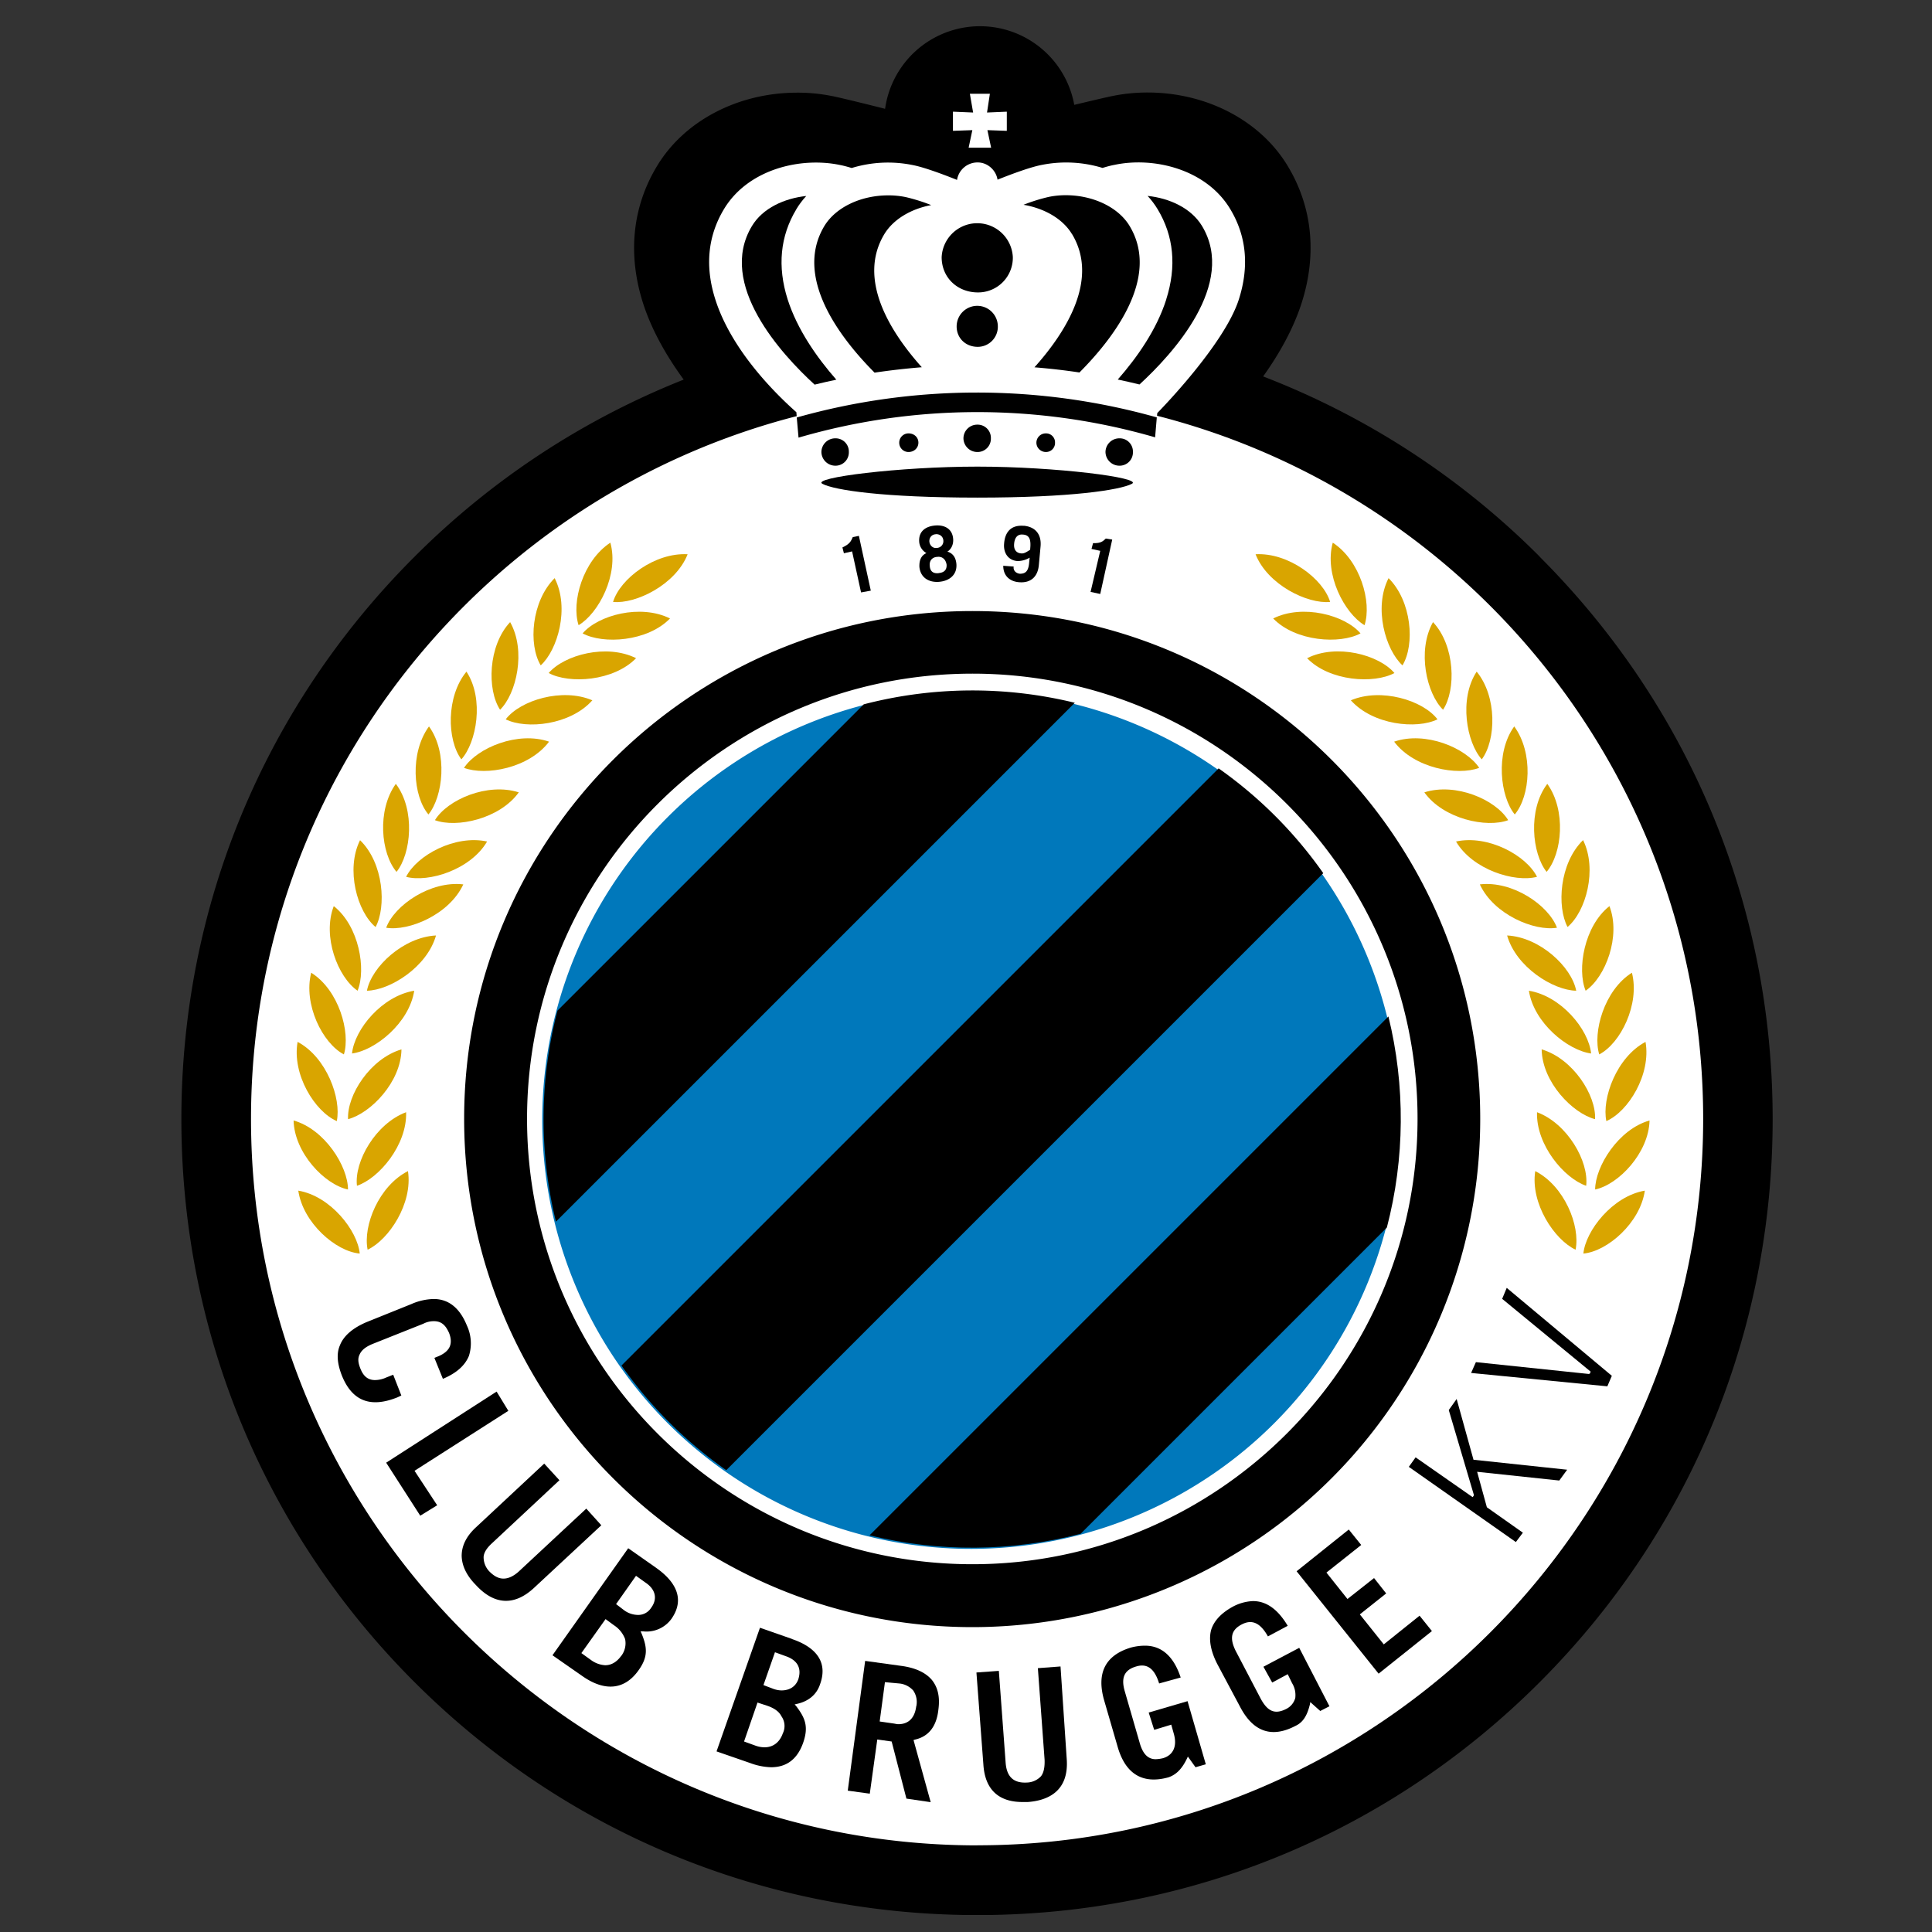
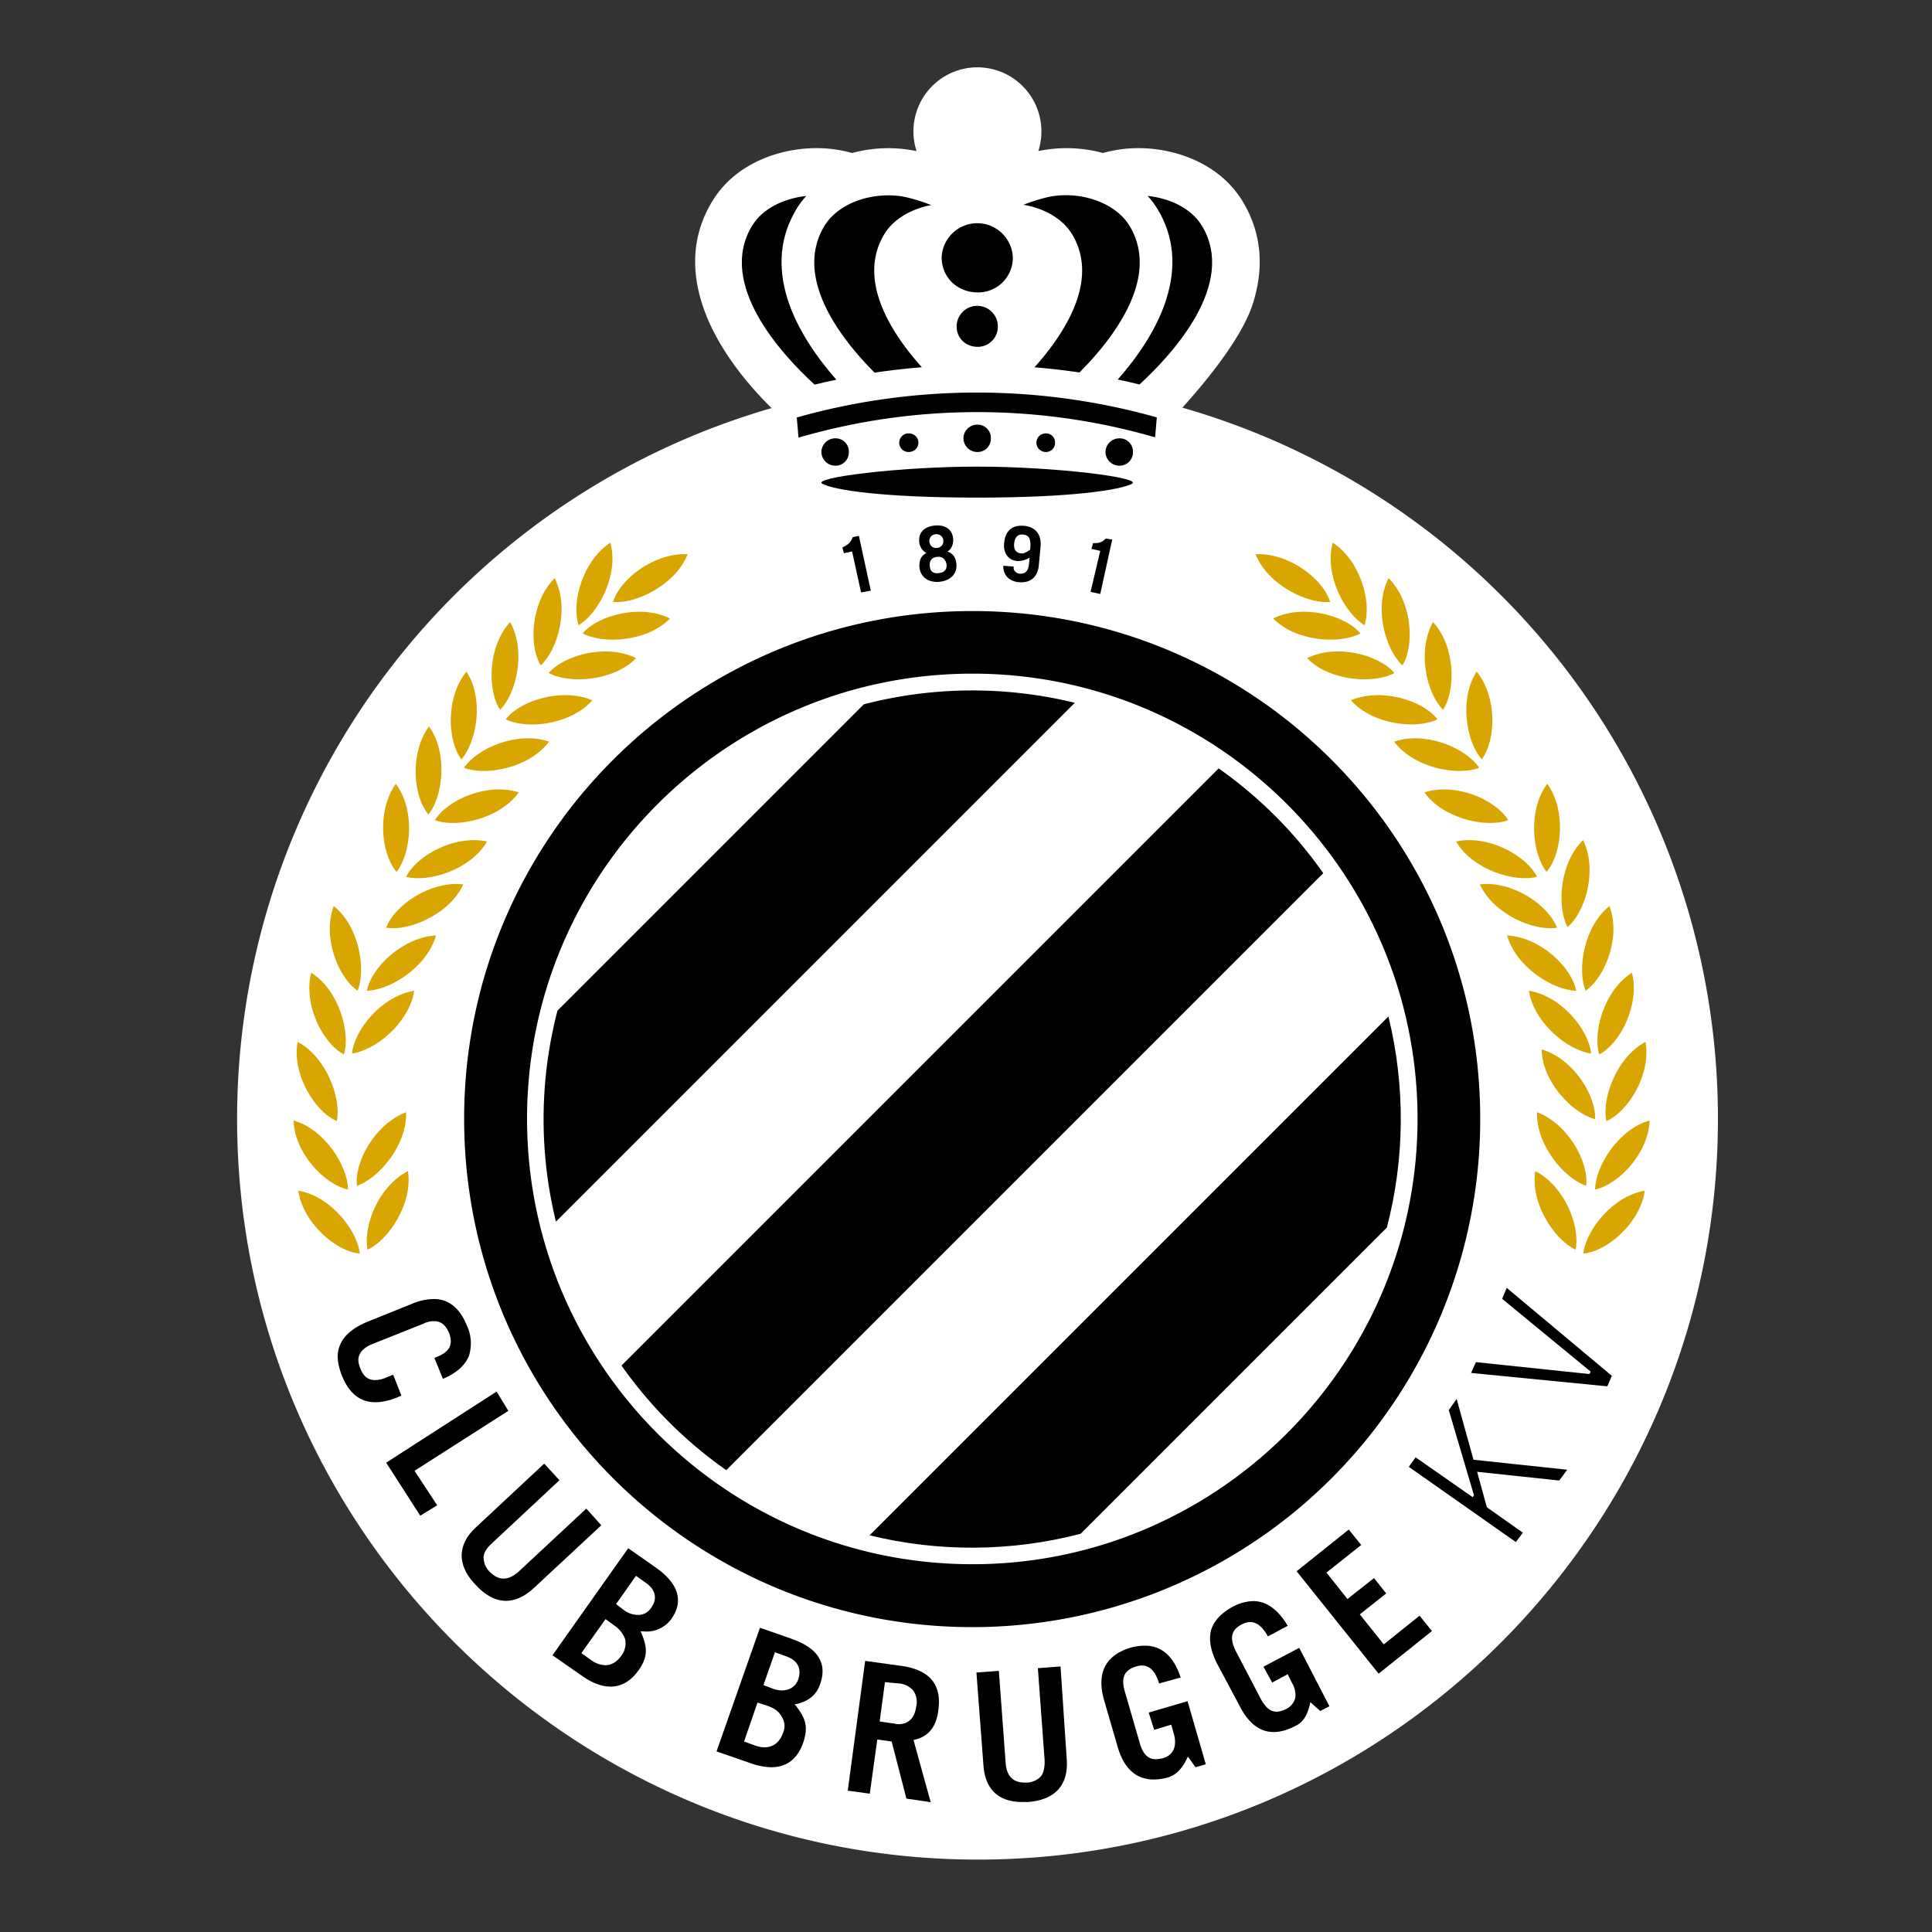
<svg xmlns="http://www.w3.org/2000/svg" data-name="Grafik" width="25" height="25" viewBox="0 0 25 25">
  <rect x="0" y="0" width="25" height="25" fill="#333333" stroke="none" />
  <defs>
    <clipPath>
      <path d="M18.279-51.648v3.654c.153.065.365.17.515.242l-.009-.051c0-.569.167-.492.549-.656.096-.041.125-.22.279-.233.262-.004.523.044.767.14a.34.34 0 01.163.222c.038.102.229.177.274.298a.522.522 0 01-.251.65c-.159.02-.32.024-.479.011v.278a.973.973 0 000 .108l.117.036c1.462.381 2.896.862 4.292 1.438a.034.034 0 010 .034.039.039 0 01-.028.02c-.087.009-2.326-.506-2.75-.584-.479-.088-.863-.166-1.463-.256v.034c0 .192-.042.192-.204.25l.005.036c.336.045.667.123.988.233.154.103.517-.025.767.32a.803.803 0 010 .555c-.107.146-.218.082-.364.104-.089.012-.133.096-.207.139a.557.557 0 01-.253.025c-.192 0-.253-.168-.384-.261-.065-.045-.143-.015-.215-.034-.108-.029-.179-.152-.274-.202a.334.334 0 00-.241.013c-.534.137-1.1.058-1.577-.22l.012 2.213c-.013.266-.09.524-.224.754a6.544 6.544 0 01-5.562 2.981h-.037a6.52 6.52 0 01-5.562-2.948 1.744 1.744 0 01-.224-.787l.012-2.213a2.095 2.095 0 01-1.577.22.324.324 0 00-.241-.013c-.096.05-.165.174-.273.202-.072.018-.15-.011-.215.034-.135.096-.197.265-.384.261a.586.586 0 01-.253-.025c-.073-.038-.118-.128-.207-.139-.147-.021-.258.042-.364-.104a.803.803 0 010-.555c.253-.345.616-.218.767-.32.321-.11.652-.188.988-.233v-.036c-.163-.056-.205-.055-.204-.25v-.034c-.605.09-.982.168-1.463.257-.423.078-2.663.593-2.75.584 0 0-.049-.011-.025-.055a33.127 33.127 0 014.293-1.438c.038-.01.117-.036.117-.036a.99.99 0 000-.109c-.006-.079 0-.199 0-.277-.16.012-.32.008-.479-.012a.522.522 0 01-.25-.651c.044-.121.234-.197.273-.297a.342.342 0 01.163-.222c.244-.096.505-.143.767-.139.153.013.183.192.278.232.384.164.552.087.549.656l-.008.052c.15-.073.362-.177.514-.243v-3.654h11.555z" fill="none" />
    </clipPath>
    <clipPath>
      <path d="M15.229-42.605l.2.348-.133.09-.447-1.528-.108-.192-.499.339.315.543.179-.123-.2-.347.132-.096.446 1.529.107.192.499-.339-.314-.543-.177.127zm1.746-1.482l-.633-.433-.156.268.178.121.043-.075.511.351-.088.152-1.202-.823.088-.153.242.166.113-.192-.184-.127a.276.276 0 00-.297-.017.335.335 0 00-.016.558l1.086.745c.087.063.204.07.297.016a.332.332 0 00.017-.557zm-3.032 1.604l-.176-.628.158-.053.176.628-.158.053zm.182-.762a.203.203 0 00-.192-.154c-.02 0-.04.004-.058.011l-.372.124.535 1.904v.012l.202-.067-.238-.848.169-.057a.202.202 0 00.118-.106.233.233 0 00.014-.166l-.178-.653zm1.028-.999l-.15.162 1.291 1.414.008.009.15-.162-1.29-1.414-.009-.009zm-2.973 1.197l-.169 1.557a.216.216 0 00.175.242l.384.05.024-.228-.374-.048.073-.653.279.036.024-.228-.282-.036.072-.652.375.048.024-.228-.384-.05a.195.195 0 00-.148.045.23.23 0 00-.075.146h.002zm-.607-.437l-.602 1.894.555.208.192-.605-.2-.075-.123.384-.156-.059.532-1.676-.198-.071zm1.448.277l.16 1.997.21-.02-.159-1.997-.211.02z" fill="none" />
    </clipPath>
    <clipPath>
      <path d="M7.526-42.624l.006.01a5.736 5.736 0 004.973 2.646 5.732 5.732 0 004.973-2.643l.006-.01v-.01c.197-.352.281-.755.242-1.156v-1.714h-.303v1.711c.04.346-.03.695-.2.998a5.443 5.443 0 01-4.717 2.504 5.442 5.442 0 01-4.722-2.5 1.646 1.646 0 01-.2-.998v-1.715h-.303v1.715c-.04.401.043.804.239 1.156l.008.006z" fill="none" />
    </clipPath>
    <clipPath>
      <path fill="none" d="M7.45-47.438v-3.4h10.725v3.403l.17.09v-3.688H7.28v3.686l.17-.091z" />
    </clipPath>
    <clipPath>
      <path fill="none" d="M7.28-50.418v2.456l.303-.123v-2.071h9.844v2.075l.303.121v-2.458H7.28z" />
    </clipPath>
    <clipPath>
      <path d="M18.174-45.501v1.64c.041.398-.048.799-.253 1.142l-.007.012-.007.011a5.977 5.977 0 01-5.095 2.558 5.98 5.98 0 01-5.096-2.559l-.007-.011-.007-.011a1.85 1.85 0 01-.253-1.142V-45.5h-.171v1.639c-.041.428.057.858.277 1.227l.01.016.01.015a6.145 6.145 0 005.237 2.634 6.147 6.147 0 005.236-2.634l.011-.015.01-.016a2.02 2.02 0 00.276-1.227V-45.5h-.171z" fill="none" />
    </clipPath>
    <clipPath>
      <path d="M12.431-49.804c.343-.001.683.07.996.208-.031.143-.084.28-.156.407a5.56 5.56 0 00-1.175-.014l-.514-.447c.272-.101.559-.153.849-.153z" fill="none" />
    </clipPath>
    <clipPath>
      <path d="M15.251-45.344c-.224-.039-.432-.114-.654-.157a2.636 2.636 0 00-.159.065 3.19 3.19 0 01-.892.479 4.309 4.309 0 01-2.678.051 3.523 3.523 0 01-.515-.206 3.348 3.348 0 002.163.832h.096a.058.058 0 00.026.005 4.06 4.06 0 001.562-.306 2.467 2.467 0 001.042-.755l.028-.009h-.019z" fill="none" />
    </clipPath>
    <clipPath>
      <path d="M12.813-46.698c.147.211.325.434.447.582.143-.171.256-.366.335-.575.123-.16.275-.295.448-.399a7.849 7.849 0 00-.681-.255 5.13 5.13 0 00-.549.647z" fill="none" />
    </clipPath>
    <clipPath>
      <path d="M10.971-49.189a2.218 2.218 0 00-.615.555l.107.059.072-.061a5.16 5.16 0 01.435-.553z" fill="none" />
    </clipPath>
    <clipPath>
      <path d="M12.197-47.097a7.9 7.9 0 00-.492-.863s-.53.305-.725.436c0 0-.007.09-.012.233.119.26.176.538.326.938.038.033.07.071.096.114.105.038.225.081.361.123-.004 0 .331-.689.447-.981z" fill="none" />
    </clipPath>
    <clipPath>
      <path d="M12.038-45.464l1.164-.037.225.756c-.3.202-.626.361-.969.474a2.254 2.254 0 01-.876-.431l.456-.76z" fill="none" />
    </clipPath>
    <clipPath>
      <path d="M10.561-46.116c-.076.027-.149.053-.192.065h-.015a1.6 1.6 0 00.257.317c.091.087.191.163.298.228a.374.374 0 00.059-.046s-.257-.324-.408-.565z" fill="none" />
    </clipPath>
    <clipPath>
      <path d="M10.283-46.084c-.039.006-.096.018-.127 0s.011-.073.026-.106a.195.195 0 01.15-.058.04.04 0 01.015.036.152.152 0 01-.064.127zm-1.312.537a.037.037 0 01-.032-.024c.029-.105.088-.251.006-.357l-.119-.25c.011-.035.05-.04.08-.051.025 0 .047.019.052.043l.139.318a.34.34 0 01-.126.32zm-2.699-.081l-.502.126a.048.048 0 01-.036-.016.085.085 0 01.046-.057c.128-.035.255-.045.384-.07.056-.011.112-.017.169-.019l-.059.036zm3.644-1.941c-.492.07-1.512.211-1.512.211l.069-.032 1.474-.233a.063.063 0 01.044.01c.01.035-.054.041-.075.044zm-1.706-.264a.362.362 0 01.096-.078c.041.01.084.01.125 0 .202-.066.411-.109.622-.128.006.028-.04.032-.059.037-.256.069-.524.128-.783.177v-.01zm3.121 1.8a1.816 1.816 0 01-.278-.303c-.034-.037-.082-.064-.113-.096s-.153-.298-.175-.346l-.029-.014c-.24.012-.479.015-.72.021a2.273 2.273 0 01-.34.011c-.016 0-.019-.013-.016-.027.227-.075.642.044.8-.161.021-.027.017-.075.057-.085a.19.19 0 00.131.028l.02-.028a1.005 1.005 0 00-.173-.419 3.364 3.364 0 00-.745-.694c-.096-.047-.215-.212-.252-.153 0 .02-.009.039-.024.053-.096.018-.091-.155-.217-.228a.64.64 0 00-.438-.083c-.183.049-.359.12-.526.211l-1.075.525c-.169.082-.339.173-.513.246-.041.017-.096.024-.119.071-.013.075.02.15.082.192.111.072.281-.017.384-.059l.017.011c-.078.096-.166.096-.278.121-.088.018-.177.064-.266.088-.121.034-.239.07-.358.107-.05.015-.132.027-.119.096-.017.039-.062.034-.096.04-.39.069-.782.165-1.17.246-.243.05-.484.107-.724.168-.802.202-1.604.397-2.397.635a4.482 4.482 0 00-.525.174c.05.011 1.3-.321 1.485-.364 1.166-.276 2.349-.479 3.531-.68a78.496 78.496 0 013.385-.479c.192-.024.394-.053.59-.071.127-.011.148.031.235.111 0 .054-.234.039-.288.045a.018.018 0 010-.025.326.326 0 00.104-.067l-.013-.028c-.41.034-.825.108-1.231.17-.624.096-1.247.183-1.872.288-.417.072-.829.175-1.247.253v.014c.753-.078 1.496-.253 2.246-.356v.02c-.181.055-.37.082-.554.126-.85.197-1.707.362-2.558.559l.452-.058c.058.034-.014.096.015.163.051.121.149.007.16.068a.179.179 0 01-.055.115c-.342.039-.678.134-1.02.175v.028h.214l.023.018c0 .052-.077.034-.111.04-.121.022-.241.05-.361.072-.268.049-.231.247-.418.293a.097.097 0 00-.046.031c0 .073.096-.035.128.034-.019.075-.062.146-.031.224.009.03.032.055.061.067.161.044.224-.236.325-.288.082-.045.183.056.288 0l.18-.096c.058-.03.145-.181.238-.163.072.014.096.121.217.13.194.02.389.018.582-.005.383-.046.75-.184 1.068-.402-.03-.084-.292-.009-.356 0 .059-.121-.021-.176.044-.205l.269-.025c.079-.007.159-.029.241-.037.082-.009.167 0 .246-.015.049-.007.129-.021.154-.067-.007-.038-.035-.087-.008-.124s.126-.054.178-.072c.069-.024.127-.076.199-.096.082.024.01.147.105.173s.303-.087.361-.017c0 .037-.026.096.011.123.058.045.129.054.192.112.075.076.179.218.147.329-.033.111-.314.245-.417.181-.069-.043-.063-.139-.16-.11-.114.034-.231.041-.345.073-.106.02-.21.048-.312.084-.013.007-.035.028-.021.043.183.023.369.019.551-.012.034-.008.07 0 .096.024.052.059-.066.075-.031.129a.26.26 0 00.252.08c.151-.039.298-.091.44-.154.044-.019.096-.049.137-.063.109-.035.229.022.304-.096a.756.756 0 00.16-.362c0-.106-.069-.174-.108-.266a1.55 1.55 0 01-.082-.228.693.693 0 01.09-.183l.479-.058a.06.06 0 01.038.028c.02.096-.126.203-.177.269-.02.024-.059.088-.05.121.018.053.096-.028.105.033.008.042-.096.109-.082.192s.013.161.082.192c.115.053.125-.038.178-.04.02 0 .053.012.077.012a.807.807 0 00.207-.04c.212-.088.43-.158.654-.208.128.017.199.232.594.244l.02-.031c-.133-.126-.232-.042-.371-.315a.897.897 0 00-.159-.213.025.025 0 010-.017c.003-.006.008-.009.014-.011.238.081.273.444.629.416l.018-.02c-.024-.045-.094-.058-.129-.081h.007zm-3.283.32c.046.005.051-.05.096-.06.078.056.073.151.15.203.049 0 .098-.01.144-.028a.093.093 0 00.062-.078c-.015-.059-.052-.112-.064-.175-.034-.096-.154-.033-.23-.033a.47.47 0 01-.226-.028.089.089 0 00-.047.031.108.108 0 000 .096.153.153 0 00.109.072h.007zm8.756-2.11c-.26-.049-.528-.109-.783-.178-.019-.006-.065-.009-.059-.037.214.018.425.061.629.128a.24.24 0 00.125 0c.036.02.068.047.096.078l-.007.011zm-1.696.254c-.02 0-.084-.009-.074-.044a.072.072 0 01.043-.01l1.474.233.069.031s-1.019-.14-1.512-.21zm.951 1.384a.054.054 0 01.052-.042c.031.01.07.014.081.05l-.119.248c-.082.105-.023.251 0 .357a.033.033 0 01-.031.024.346.346 0 01-.127-.319l.144-.317zm2.803.538c.126.025.252.035.384.071.023.011.04.031.046.056a.042.042 0 01-.036.016l-.517-.125-.057-.036c.058.002.116.008.174.018h.007zm-4.001-.442c-.032.024-.087.011-.127 0a.154.154 0 01-.064-.131.041.041 0 01.016-.036.182.182 0 01.149.057c.008.039.037.075.019.111h.007zm8.499.223c-.792-.238-1.594-.433-2.397-.635-.241-.06-.479-.118-.724-.168-.389-.081-.781-.177-1.171-.246-.035-.006-.081 0-.096-.04.013-.071-.069-.082-.119-.096-.119-.037-.237-.074-.358-.107-.088-.024-.177-.07-.266-.088-.112-.022-.2-.024-.279-.121l.018-.01c.106.04.276.129.384.058a.183.183 0 00.082-.192c-.018-.047-.078-.053-.118-.071-.174-.072-.344-.164-.514-.246-.361-.174-.721-.348-1.079-.524a2.371 2.371 0 00-.526-.211.645.645 0 00-.438.082c-.127.075-.123.247-.217.229a.072.072 0 01-.023-.053c-.038-.058-.157.105-.253.152a3.37 3.37 0 00-.745.695 1.063 1.063 0 00-.175.419l.021.028a.189.189 0 00.131-.028c.039.01.035.058.057.085.156.205.575.086.8.16 0 .014 0 .026-.016.028a2.27 2.27 0 01-.34-.011c-.241-.006-.479-.009-.721-.022l-.028.015a4.809 4.809 0 01-.175.346c-.021.022-.08.061-.114.096-.08.112-.174.214-.278.304-.035.024-.105.036-.121.075l.018.02c.355.028.391-.335.629-.416a.016.016 0 01.013.011.022.022 0 010 .016.88.88 0 00-.16.214c-.138.273-.238.192-.371.316l.021.03c.393-.011.465-.226.593-.244.224.049.443.119.655.208a.767.767 0 00.206.04c.025 0 .057-.013.078-.012.052 0 .062.096.177.04.069-.032.075-.128.082-.192.008-.063-.09-.145-.082-.192.011-.06.088.02.105-.033.011-.033-.03-.096-.05-.122-.052-.064-.199-.175-.177-.268a.06.06 0 01.038-.028l.479.058c.039.056.07.118.09.183a1.674 1.674 0 01-.082.228c-.039.096-.109.159-.108.266a.767.767 0 00.16.361c.075.121.192.063.304.096.045.014.096.044.137.063.142.063.289.115.44.154a.257.257 0 00.253-.081c.035-.053-.082-.069-.031-.128a.097.097 0 01.096-.024c.182.031.368.035.551.012.015-.015-.007-.036-.02-.043a2.053 2.053 0 00-.309-.077c-.114-.032-.232-.039-.345-.073-.096-.029-.091.067-.16.11-.105.064-.384-.064-.418-.181-.035-.117.073-.253.148-.329.058-.059.13-.067.192-.112.036-.029.011-.085.011-.123.057-.07.273.041.361.017.087-.024.025-.149.105-.173.072.019.128.07.199.096.053.018.144.028.178.072.035.044 0 .085-.008.124.025.046.105.06.154.067.08.012.166.007.246.015.081.009.162.031.241.037l.269.025c.064.03-.015.083.044.205-.064-.009-.326-.085-.356 0 .318.218.685.356 1.068.402.193.022.388.024.582.005.119-.01.144-.116.217-.13.096-.018.174.126.238.163s.12.067.18.096c.105.058.206-.043.288 0 .096.056.164.336.324.288a.105.105 0 00.062-.068c.032-.078-.012-.149-.031-.223.03-.069.132.038.128-.035a.114.114 0 00-.047-.031c-.186-.046-.15-.244-.417-.293-.12-.022-.241-.051-.362-.072-.034-.007-.111.011-.11-.04l.023-.018.214-.005-.005-.028c-.342-.041-.678-.136-1.02-.175a.195.195 0 01-.055-.115c.01-.061.109.052.16-.068.03-.07-.042-.129.015-.163.151.018.301.036.451.058-.85-.198-1.707-.362-2.557-.559-.184-.043-.373-.071-.554-.126v-.02c.75.102 1.492.278 2.245.356v-.017c-.416-.078-.829-.18-1.247-.254a61.617 61.617 0 00-1.871-.288c-.408-.061-.82-.135-1.232-.17l-.012.028a.296.296 0 00.103.067.02.02 0 010 .025c-.053-.006-.288.009-.288-.045.087-.081.108-.121.235-.111.197.018.394.046.59.071 1.129.141 2.264.288 3.385.479 1.182.199 2.365.404 3.531.68.185.043 1.438.375 1.485.364-.034-.028-.446-.145-.524-.169h.007zm-1.906.509a.152.152 0 00-.11.105.615.615 0 00.041.151c.035.046.116.031.165.051.011 0 .02-.012.025-.02-.027-.103.012-.251-.12-.288zm-.347-.09c.043.105.201.082.192.035s-.19-.061-.199-.035h.007zm-17.189 0c-.009-.026-.178 0-.192.035s.141.07.185-.035h.007zm.863-2.125c.16-.028.328-.055.479-.096.059-.078.175-.054.258-.081.07.026-.179.218-.209.257a.746.746 0 00-.096.211.29.29 0 00.149.288c.084.035.178.03.258-.012.074-.027.298-.085.32-.163-.021-.057-.4.01-.479-.04-.035-.024.018-.079.029-.105.05-.122.458-.406.487-.517.06-.236-.352-.288-.505-.315-.032-.007-.223-.043-.192-.096 0-.006.074-.07.096-.096l-.018-.02a4.297 4.297 0 00-.56.121.069.069 0 00-.035.04c.043.067-.023.13-.008.199.011.047.192.035.105.123l-.139.018c-.062-.027.018-.088-.055-.104-.058.021-.149.038-.177.096a.213.213 0 00.008.192.279.279 0 00.281.102h.004zm14.736.257c.011.027.064.082.029.106-.075.05-.454-.017-.479.04.021.077.246.136.319.163.08.042.174.046.258.012a.289.289 0 00.15-.288.757.757 0 00-.096-.213c-.03-.038-.278-.23-.208-.256.083.026.199 0 .257.081.16.04.322.072.485.096a.286.286 0 00.281-.096.216.216 0 00.008-.192c-.03-.059-.121-.077-.178-.096-.072.014.009.077-.054.103l-.139-.017c-.088-.088.096-.077.105-.124.015-.068-.052-.131-.008-.198a.065.065 0 00-.036-.04 4.453 4.453 0 00-.559-.121l-.018.02c.017.024.09.086.096.096.029.051-.164.086-.192.096-.154.032-.566.08-.505.316.03.111.438.395.488.517l-.003-.006zm-2.476 1.403a.484.484 0 01-.226.028c-.075 0-.192-.065-.229.033-.013.062-.05.115-.064.176a.097.097 0 00.061.078.42.42 0 00.145.028c.077-.053.072-.148.149-.203.041.011.046.065.096.06a.15.15 0 00.116-.076.108.108 0 000-.096.08.08 0 00-.047-.027zm-13.478.556c-.131.035-.096.183-.121.288 0 .007.015.022.025.019.049-.019.128-.005.165-.05a.718.718 0 00.041-.151.15.15 0 00-.11-.106z" fill="none" />
    </clipPath>
    <clipPath>
      <path d="M14.646-47.96l.08-.114c-.012-.019.012-.01 0-.007l.011-.013a5.007 5.007 0 00-.17-.479c.038.2.063.407.08.614z" fill="none" />
    </clipPath>
    <clipPath>
      <path d="M9.52-44.548l-.524.272-.108-.115h.007l.524-.272.107.115H9.52zm.183-.096l-.233-.247-1.576.829.127.134.697-.362.096.104-.575.298a.292.292 0 00-.096.089l.131.14.009-.013a.224.224 0 01.084-.086l.519-.27c.076-.038.107-.077.103-.121.019.007.04.01.06.01.037 0 .073-.01.105-.028l.492-.257a.156.156 0 00.085-.101.123.123 0 00-.035-.115l.006-.003z" fill="none" />
    </clipPath>
    <clipPath>
      <path d="M10.491-43.032l-.096-.079.31-.332.096.079-.31.332zm-.103.12l-.314.336-.107-.085.317-.34.107.086-.004.004zm.582-.462a.137.137 0 00-.054-.096l-.231-.184-.945 1.011.231.183a.166.166 0 00.222-.014l.288-.304c.045-.048.059-.087.044-.127h.019a.126.126 0 00.096-.047l.294-.316a.132.132 0 00.036-.105z" fill="none" />
    </clipPath>
    <clipPath id="a">
      <path fill="none" d="M2.347.331h20.591V24.78H2.347z" />
    </clipPath>
    <clipPath id="b">
      <path fill="none" d="M2.347.331h20.591V24.78H2.347z" />
    </clipPath>
    <clipPath id="c">
      <path fill="none" d="M2.347.331h20.591V24.78H2.347z" />
    </clipPath>
    <clipPath id="d">
      <path fill="none" d="M2.347.331h20.591V24.78H2.347z" />
    </clipPath>
    <clipPath id="e">
      <path fill="none" d="M2.347.331h20.591V24.78H2.347z" />
    </clipPath>
    <clipPath id="f">
      <path fill="none" d="M2.347.331h20.591V24.78H2.347z" />
    </clipPath>
    <clipPath id="g">
      <path fill="none" d="M2.347.331h20.591V24.78H2.347z" />
    </clipPath>
    <clipPath id="h">
      <path fill="none" d="M2.347.331h20.591V24.78H2.347z" />
    </clipPath>
    <clipPath id="i">
      <path fill="none" d="M2.347.331h20.591V24.78H2.347z" />
    </clipPath>
    <clipPath id="j">
      <path fill="none" d="M2.347.331h20.591V24.78H2.347z" />
    </clipPath>
    <clipPath id="k">
      <path fill="none" d="M2.347.331h20.591V24.78H2.347z" />
    </clipPath>
    <clipPath id="l">
      <path fill="none" d="M2.347.331h20.591V24.78H2.347z" />
    </clipPath>
    <clipPath id="m">
      <path fill="none" d="M2.347.331h20.591V24.78H2.347z" />
    </clipPath>
    <clipPath id="n">
      <path fill="none" d="M2.347.331h20.591V24.78H2.347z" />
    </clipPath>
    <clipPath id="o">
      <path fill="none" d="M2.347.331h20.591V24.78H2.347z" />
    </clipPath>
    <clipPath id="p">
      <path fill="none" d="M2.347.331h20.591V24.78H2.347z" />
    </clipPath>
    <clipPath id="q">
      <path fill="none" d="M2.347.331h20.591V24.78H2.347z" />
    </clipPath>
    <clipPath id="r">
      <path fill="none" d="M2.347.331h20.591V24.78H2.347z" />
    </clipPath>
    <clipPath id="s">
      <path fill="none" d="M2.347.331h20.591V24.78H2.347z" />
    </clipPath>
    <clipPath id="t">
      <path fill="none" d="M2.347.331h20.591V24.78H2.347z" />
    </clipPath>
    <clipPath id="u">
      <path fill="none" d="M2.347.331h20.591V24.78H2.347z" />
    </clipPath>
    <clipPath id="v">
      <path fill="none" d="M2.347.331h20.591V24.78H2.347z" />
    </clipPath>
    <clipPath id="w">
      <path fill="none" d="M2.347.331h20.591V24.78H2.347z" />
    </clipPath>
    <clipPath id="x">
      <path fill="none" d="M2.347.331h20.591V24.78H2.347z" />
    </clipPath>
    <clipPath id="y">
      <path fill="none" d="M2.347.331h20.591V24.78H2.347z" />
    </clipPath>
    <clipPath id="z">
      <path fill="none" d="M2.347.331h20.591V24.78H2.347z" />
    </clipPath>
    <clipPath id="A">
      <path fill="none" d="M2.347.331h20.591V24.78H2.347z" />
    </clipPath>
    <clipPath id="B">
      <path fill="none" d="M2.347.331h20.591V24.78H2.347z" />
    </clipPath>
    <clipPath id="C">
      <path fill="none" d="M2.347.331h20.591V24.78H2.347z" />
    </clipPath>
    <clipPath id="D">
      <path fill="none" d="M2.347.331h20.591V24.78H2.347z" />
    </clipPath>
    <clipPath id="E">
      <path fill="none" d="M2.347.331h20.591V24.78H2.347z" />
    </clipPath>
    <clipPath id="F">
      <path fill="none" d="M2.347.331h20.591V24.78H2.347z" />
    </clipPath>
    <clipPath id="G">
      <path fill="none" d="M2.347.331h20.591V24.78H2.347z" />
    </clipPath>
    <clipPath id="H">
      <path fill="none" d="M2.347.331h20.591V24.78H2.347z" />
    </clipPath>
    <clipPath id="I">
      <path fill="none" d="M2.347.331h20.591V24.78H2.347z" />
    </clipPath>
    <clipPath id="J">
      <path fill="none" d="M2.347.331h20.591V24.78H2.347z" />
    </clipPath>
    <clipPath id="K">
-       <path fill="none" d="M2.347.331h20.591V24.78H2.347z" />
-     </clipPath>
+       </clipPath>
    <clipPath id="L">
      <path fill="none" d="M2.347.331h20.591V24.78H2.347z" />
    </clipPath>
    <clipPath id="M">
      <path fill="none" d="M2.347.331h20.591V24.78H2.347z" />
    </clipPath>
    <clipPath id="N">
      <path fill="none" d="M2.347.331h20.591V24.78H2.347z" />
    </clipPath>
    <clipPath id="O">
      <path fill="none" d="M2.347.331h20.591V24.78H2.347z" />
    </clipPath>
    <clipPath id="P">
      <path fill="none" d="M2.347.331h20.591V24.78H2.347z" />
    </clipPath>
    <clipPath id="Q">
      <path fill="none" d="M2.347.331h20.591V24.78H2.347z" />
    </clipPath>
    <clipPath id="R">
      <path fill="none" d="M2.347.331h20.591V24.78H2.347z" />
    </clipPath>
    <clipPath id="S">
      <path fill="none" d="M2.347.331h20.591V24.78H2.347z" />
    </clipPath>
    <clipPath id="T">
      <path fill="none" d="M2.347.331h20.591V24.78H2.347z" />
    </clipPath>
    <clipPath id="U">
      <path fill="none" d="M2.347.331h20.591V24.78H2.347z" />
    </clipPath>
    <clipPath id="V">
      <path fill="none" d="M2.347.331h20.591V24.78H2.347z" />
    </clipPath>
    <clipPath id="W">
      <path fill="none" d="M2.347.331h20.591V24.78H2.347z" />
    </clipPath>
    <clipPath id="X">
      <path fill="none" d="M2.347.331h20.591V24.78H2.347z" />
    </clipPath>
    <clipPath id="Y">
      <path fill="none" d="M2.347.331h20.591V24.78H2.347z" />
    </clipPath>
    <clipPath id="Z">
      <path fill="none" d="M2.347.331h20.591V24.78H2.347z" />
    </clipPath>
    <clipPath id="aa">
      <path fill="none" d="M2.347.331h20.591V24.78H2.347z" />
    </clipPath>
    <clipPath id="ab">
      <path fill="none" d="M2.347.331h20.591V24.78H2.347z" />
    </clipPath>
    <clipPath id="ac">
      <path fill="none" d="M2.347.331h20.591V24.78H2.347z" />
    </clipPath>
    <clipPath id="ad">
      <path fill="none" d="M2.347.331h20.591V24.78H2.347z" />
    </clipPath>
    <clipPath id="ae">
      <path fill="none" d="M2.347.331h20.591V24.78H2.347z" />
    </clipPath>
    <clipPath id="af">
      <path fill="none" d="M2.347.331h20.591V24.78H2.347z" />
    </clipPath>
    <clipPath id="ag">
      <path fill="none" d="M2.347.331h20.591V24.78H2.347z" />
    </clipPath>
    <clipPath id="ah">
      <path fill="none" d="M2.347.331h20.591V24.78H2.347z" />
    </clipPath>
    <clipPath id="ai">
      <path fill="none" d="M2.347.331h20.591V24.78H2.347z" />
    </clipPath>
    <clipPath id="aj">
      <path fill="none" d="M2.347.331h20.591V24.78H2.347z" />
    </clipPath>
    <clipPath id="ak">
      <path fill="none" d="M2.347.331h20.591V24.78H2.347z" />
    </clipPath>
    <clipPath id="al">
      <path fill="none" d="M2.347.331h20.591V24.78H2.347z" />
    </clipPath>
    <clipPath id="am">
      <path fill="none" d="M2.347.331h20.591V24.78H2.347z" />
    </clipPath>
    <clipPath id="an">
      <path fill="none" d="M2.347.331h20.591V24.78H2.347z" />
    </clipPath>
    <clipPath id="ao">
      <path fill="none" d="M2.347.331h20.591V24.78H2.347z" />
    </clipPath>
    <clipPath id="ap">
      <path fill="none" d="M2.347.331h20.591V24.78H2.347z" />
    </clipPath>
    <clipPath id="aq">
      <path fill="none" d="M2.347.331h20.591V24.78H2.347z" />
    </clipPath>
    <clipPath id="ar">
      <path fill="none" d="M2.347.331h20.591V24.78H2.347z" />
    </clipPath>
    <clipPath id="as">
      <path fill="none" d="M2.347.331h20.591V24.78H2.347z" />
    </clipPath>
    <clipPath id="at">
      <path fill="none" d="M2.347.331h20.591V24.78H2.347z" />
    </clipPath>
    <clipPath id="au">
      <path fill="none" d="M2.347.331h20.591V24.78H2.347z" />
    </clipPath>
    <clipPath id="av">
      <path fill="none" d="M2.347.331h20.591V24.78H2.347z" />
    </clipPath>
    <clipPath id="aw">
      <path fill="none" d="M2.347.331h20.591V24.78H2.347z" />
    </clipPath>
    <clipPath id="ax">
      <path fill="none" d="M2.347.331h20.591V24.78H2.347z" />
    </clipPath>
    <clipPath id="ay">
      <path fill="none" d="M2.347.331h20.591V24.78H2.347z" />
    </clipPath>
    <clipPath id="az">
      <path fill="none" d="M2.347.331h20.591V24.78H2.347z" />
    </clipPath>
    <clipPath id="aA">
      <path fill="none" d="M2.347.331h20.591V24.78H2.347z" />
    </clipPath>
    <clipPath id="aB">
      <path fill="none" d="M2.347.331h20.591V24.78H2.347z" />
    </clipPath>
    <clipPath id="aC">
      <path fill="none" d="M2.347.331h20.591V24.78H2.347z" />
    </clipPath>
    <clipPath id="aD">
      <path fill="none" d="M2.347.331h20.591V24.78H2.347z" />
    </clipPath>
    <clipPath id="aE">
      <path fill="none" d="M2.347.331h20.591V24.78H2.347z" />
    </clipPath>
    <clipPath id="aF">
      <path fill="none" d="M2.347.331h20.591V24.78H2.347z" />
    </clipPath>
    <clipPath id="aG">
      <path fill="none" d="M2.347.331h20.591V24.78H2.347z" />
    </clipPath>
    <clipPath id="aH">
      <path fill="none" d="M2.347.331h20.591V24.78H2.347z" />
    </clipPath>
  </defs>
  <g clip-path="url(#a)">
    <path d="M15.299 5.276c.275-.303.769-.891.913-1.347.152-.479.108-.923-.13-1.32-.308-.51-.898-.692-1.347-.692a1.71 1.71 0 00-.464.063 1.79 1.79 0 00-.816-.029l-.019.004a.83.83 0 00-.788-1.084.829.829 0 00-.788 1.084l-.011-.002a1.795 1.795 0 00-.824.027 1.676 1.676 0 00-.464-.063c-.45 0-1.04.182-1.347.692-.239.396-.282.84-.13 1.319.177.556.583 1.04.9 1.353a9.574 9.574 0 00-6.916 9.196c0 5.286 4.301 9.586 9.587 9.586s9.575-4.3 9.575-9.586a9.568 9.568 0 00-6.93-9.202" fill="#fff" />
  </g>
  <g clip-path="url(#b)">
    <path d="M12.05 2.654a2.335 2.335 0 00-.327-.103 1.098 1.098 0 00-.229-.023c-.357 0-.681.156-.827.397-.4.666.208 1.453.65 1.897.201-.03.405-.053.611-.07-.409-.457-.837-1.137-.485-1.722.115-.19.341-.326.606-.376" />
  </g>
  <g clip-path="url(#c)">
    <path d="M13.106 3.328a.461.461 0 00-.921 0c0 .264.204.456.47.456a.449.449 0 00.451-.456" />
  </g>
  <g clip-path="url(#d)">
    <path d="M10.305 2.706c.037-.061.08-.118.128-.17-.282.03-.564.157-.703.389-.453.752.383 1.66.811 2.052.093-.023.187-.044.281-.064-.251-.286-.505-.648-.63-1.039-.135-.426-.097-.819.113-1.167" />
  </g>
  <g clip-path="url(#e)">
    <path d="M15.092 3.873c-.124.391-.377.752-.628 1.038.094.02.188.041.281.064.428-.393 1.262-1.3.809-2.051-.14-.232-.423-.36-.704-.389.049.053.092.11.129.171.21.348.248.741.112 1.168" />
  </g>
  <g clip-path="url(#f)">
-     <path d="M19.924 7.203a10.262 10.262 0 00-3.579-2.332c.208-.291.391-.615.499-.953.2-.629.138-1.242-.181-1.77-.353-.587-1.049-.951-1.814-.951-.153 0-.303.015-.447.044-.03.005-.236.052-.501.116a1.24 1.24 0 00-2.448.051c-.348-.088-.65-.16-.687-.165a2.223 2.223 0 00-.45-.044c-.766 0-1.462.364-1.815.951-.319.528-.381 1.141-.181 1.77.113.354.307.691.527.992a10.28 10.28 0 00-3.484 2.293c-1.945 1.943-3.016 4.527-3.016 7.276s1.071 5.341 3.016 7.285 4.532 3.015 7.286 3.015 5.333-1.071 7.276-3.015c1.943-1.945 3.013-4.532 3.013-7.285s-1.07-5.332-3.014-7.276m-7.593-5.76l.261.011-.042-.243h.259l-.037.243.256-.011v.248l-.251-.009.048.227h-.291l.048-.227-.251.009v-.248zm.318 22.434c-5.183 0-9.401-4.217-9.401-9.4 0-4.37 3.006-8.053 7.061-9.094l-.004-.051c-.323-.286-.851-.835-1.049-1.46-.136-.426-.098-.819.112-1.168.311-.517.991-.678 1.501-.571.043.008.095.022.152.039a1.604 1.604 0 01.785-.039c.144.027.38.114.578.193a.268.268 0 01.268-.226c.127 0 .237.1.256.223.198-.079.432-.165.577-.192a1.61 1.61 0 01.782.04c.058-.018.111-.032.156-.04.506-.107 1.185.055 1.496.572.21.348.248.741.112 1.168-.189.595-1.056 1.472-1.056 1.472l-.003.035c4.058 1.036 7.067 4.722 7.067 9.098 0 5.183-4.212 9.4-9.389 9.4" />
-   </g>
+     </g>
  <g clip-path="url(#g)">
    <path d="M12.912 4.224a.266.266 0 00-.533 0c0 .153.118.264.272.264a.26.26 0 00.261-.264" />
  </g>
  <g clip-path="url(#h)">
    <path d="M13.872 3.029c.353.586-.077 1.267-.486 1.724.196.016.391.038.582.067.442-.444 1.05-1.231.649-1.896-.145-.241-.47-.398-.827-.398-.078 0-.153.008-.224.023a2.303 2.303 0 00-.322.101c.274.046.51.184.627.379" />
  </g>
  <g clip-path="url(#i)">
    <path d="M14.31 6.968c-.036.033-.061.064-.166.06l-.02.075.113.025-.125.531.125.027.155-.704-.082-.013z" />
  </g>
  <g clip-path="url(#j)">
    <path d="M12.259 7.138c.057-.035.079-.102.075-.161-.008-.133-.11-.187-.232-.177-.124.01-.215.075-.208.206a.184.184 0 00.094.151c-.07.031-.094.095-.091.178.013.14.123.204.253.194.135-.011.235-.09.226-.228-.006-.078-.039-.14-.117-.163m-.15-.226c.058-.002.095.035.098.083a.087.087 0 01-.089.095c-.044.007-.087-.03-.092-.082-.003-.047.026-.091.082-.095m.036.504c-.079.007-.11-.034-.113-.096-.007-.068.034-.112.098-.115.065-.008.109.033.12.101.003.062-.025.102-.105.109" />
  </g>
  <g clip-path="url(#k)">
    <path d="M11.035 6.95c-.024.052-.034.086-.134.134l.019.075.106-.024.116.531.126-.023-.154-.709-.079.016z" />
  </g>
  <g clip-path="url(#l)">
    <path d="M13.245 6.804c-.167-.013-.242.086-.252.232-.01.112.047.214.172.224a.306.306 0 00.159-.044l-.007.065c-.009.115-.051.144-.122.143-.051-.007-.086-.043-.078-.093l-.135-.01c0 .13.084.204.207.213.154.012.242-.076.254-.226l.022-.239c.013-.153-.065-.252-.218-.266m.086.27l-.003.041c-.041.025-.075.051-.114.047-.06-.003-.101-.044-.093-.125.006-.075.041-.124.108-.119.075.003.109.044.102.156" />
  </g>
  <g clip-path="url(#m)">
    <path d="M14.864 22.16l.071.224.221-.067.034.121c.044.157-.007.273-.141.313a.464.464 0 01-.095.013c-.095 0-.163-.063-.204-.203l-.197-.681c-.049-.174-.003-.273.153-.317.14-.041.235.031.293.221l.279-.077c-.091-.276-.248-.412-.462-.412a.71.71 0 00-.181.024c-.331.099-.451.329-.346.688l.172.592c.101.356.324.493.661.399.098-.035.17-.105.235-.238l.014-.03.099.138.133-.038-.236-.817-.502.147z" />
  </g>
  <g clip-path="url(#n)">
    <path d="M5.193 18.057l-.105-.268-.091.036a.35.35 0 01-.145.033c-.117 0-.163-.085-.189-.15-.03-.075-.035-.129-.01-.18.024-.055.074-.098.167-.137l.658-.262a.29.29 0 01.138-.033c.117 0 .162.082.194.15.028.071.03.129.01.178-.022.053-.078.101-.17.135l-.029.012.11.271c.177-.074.286-.173.337-.297a.544.544 0 00-.027-.394c-.093-.229-.239-.342-.429-.342a.759.759 0 00-.29.066l-.576.232c-.18.076-.3.178-.348.303-.047.109-.033.241.028.395.134.327.371.416.718.276l.047-.022z" />
  </g>
  <g clip-path="url(#o)">
    <path d="M6.578 18.256l-.152-.249-1.429.92.441.686.219-.135-.293-.446 1.214-.776z" />
  </g>
  <g clip-path="url(#p)">
    <path d="M10.249 21.208l-.415-.145-.562 1.6.436.151a.837.837 0 00.269.054c.206 0 .344-.108.418-.323.069-.204.024-.314-.091-.466l-.021-.024.031-.007c.15-.034.255-.121.299-.258.119-.335-.129-.501-.365-.581m-.117 1.217c-.041.119-.126.184-.238.184a.352.352 0 01-.116-.021l-.149-.054.174-.504.128.042c.089.031.151.074.182.136a.218.218 0 01.019.218m.2-.7c-.031.092-.109.147-.219.147a.327.327 0 01-.104-.02l-.129-.049.149-.425.143.052c.078.027.129.069.154.118.026.052.026.11.006.177" />
  </g>
  <g clip-path="url(#q)">
    <path d="M11.652 21.555l-.457-.063-.225 1.679.285.039.097-.701.186.026.191.739.314.046-.222-.804.02-.006c.171-.039.276-.164.301-.382.023-.165-.004-.29-.083-.389-.084-.099-.221-.161-.408-.184m.205.524c-.024.191-.139.232-.231.232-.018 0-.038-.005-.055-.008l-.187-.027.068-.509.194.018a.278.278 0 01.172.09.263.263 0 01.04.204" />
  </g>
  <g clip-path="url(#r)">
    <path d="M13.723 21.564l-.293.022.087 1.186c.003.089-.009.165-.047.213a.26.26 0 01-.184.081c-.17.009-.259-.074-.273-.255l-.088-1.19-.29.021.09 1.192c.021.323.197.484.506.484h.068c.248-.018.538-.13.504-.562l-.08-1.193z" />
  </g>
  <g clip-path="url(#s)">
    <path d="M16.349 21.568l.113.204.201-.108.056.115c.042.069.048.135.042.192a.224.224 0 01-.112.14c-.15.078-.244.037-.334-.127l-.327-.625c-.08-.164-.057-.27.084-.341.134-.068.24-.013.335.157l.256-.137c-.126-.211-.273-.32-.45-.32a.606.606 0 00-.258.071c-.144.079-.238.174-.279.29-.039.123-.014.28.077.456l.29.544c.17.331.412.415.718.255.099-.045.153-.132.189-.279l.005-.03.129.115.119-.061-.391-.756-.464.245z" />
  </g>
  <g clip-path="url(#t)">
    <path d="M19.497 16.665l-.059.142 1.145.942-.011.026-.014.004-1.46-.153-.062.14 1.763.173.058-.136-1.36-1.138z" />
  </g>
  <g clip-path="url(#u)">
    <path d="M17.906 21.278l-.31-.388.341-.271-.157-.199-.344.271-.272-.342.45-.357-.161-.2-.675.54 1.061 1.325.69-.551-.16-.199-.463.371z" />
  </g>
  <g clip-path="url(#v)">
    <path d="M7.587 19.521l-.875.815c-.068.061-.134.091-.197.091-.062 0-.12-.03-.181-.091a.264.264 0 01-.076-.191c.004-.059.046-.119.11-.177l.871-.814-.197-.215-.875.817c-.133.12-.193.246-.193.377.003.125.06.251.183.376.238.26.497.273.749.042l.875-.814-.194-.215z" />
  </g>
  <g clip-path="url(#w)">
    <path d="M18.849 18.103l-.102.143.326 1.102-.016.025-.014-.009-.725-.506-.088.123 1.385.973.091-.121-.466-.329-.126-.459 1.063.113.102-.14-1.212-.129-.218-.786z" />
  </g>
  <g clip-path="url(#x)">
    <path d="M8.491 20.288l-.362-.254-.98 1.385.382.266c.293.208.552.183.732-.072.125-.174.112-.296.04-.473l-.014-.03h.035a.398.398 0 00.365-.163c.2-.287.006-.515-.197-.658m-.453 1.137c-.058.081-.129.122-.207.122a.342.342 0 01-.177-.062l-.132-.095.313-.44.109.08a.367.367 0 01.144.179.27.27 0 01-.049.216m.385-.62a.197.197 0 01-.174.091.308.308 0 01-.173-.059l-.106-.081.258-.366.123.088c.133.089.157.213.072.327" />
  </g>
  <g clip-path="url(#y)">
    <path d="M20.641 15.392c.304-.064.694-.475.704-.893-.404.114-.703.596-.704.893" fill="#d9a500" />
  </g>
  <g clip-path="url(#z)">
    <path d="M20.485 10.871c-.308.3-.34.864-.201 1.124.238-.198.388-.746.201-1.124" fill="#d9a500" />
  </g>
  <g clip-path="url(#A)">
    <path d="M20.694 13.644c.277-.144.527-.65.423-1.057-.36.226-.51.774-.423 1.057" fill="#d9a500" />
  </g>
  <g clip-path="url(#B)">
    <path d="M20.022 10.143c-.255.336-.197.904-.009 1.139.202-.239.255-.796.009-1.139" fill="#d9a500" />
  </g>
  <g clip-path="url(#C)">
    <path d="M20.786 14.507c.285-.124.581-.605.507-1.025-.376.199-.568.733-.507 1.025" fill="#d9a500" />
  </g>
  <g clip-path="url(#D)">
    <path d="M20.147 12.005c-.109-.293-.576-.611-.998-.561.18.39.705.609.998.561" fill="#d9a500" />
  </g>
  <g clip-path="url(#E)">
    <path d="M19.141 9.936c-.174-.261-.698-.478-1.101-.339.259.344.819.445 1.101.339" fill="#d9a500" />
  </g>
  <g clip-path="url(#F)">
    <path d="M19.889 11.346c-.14-.278-.632-.547-1.048-.457.214.365.758.533 1.048.457" fill="#d9a500" />
  </g>
  <g clip-path="url(#G)">
    <path d="M19.516 10.613c-.163-.267-.68-.489-1.085-.36.247.345.806.464 1.085.36" fill="#d9a500" />
  </g>
  <g clip-path="url(#H)">
    <path d="M19.108 8.691c-.233.355-.13.917.066 1.135.187-.251.199-.813-.066-1.135" fill="#d9a500" />
  </g>
  <g clip-path="url(#I)">
    <path d="M17.968 7.481c-.197.386-.039.928.18 1.129.163-.27.12-.83-.18-1.129" fill="#d9a500" />
  </g>
  <g clip-path="url(#J)">
    <path d="M18.543 8.05c-.21.374-.081.927.13 1.134.17-.257.157-.827-.13-1.134" fill="#d9a500" />
  </g>
  <g clip-path="url(#K)">
    <path d="M19.594 9.4c-.249.344-.18.911.007 1.139.201-.238.243-.798-.007-1.139" fill="#d9a500" />
  </g>
  <g clip-path="url(#L)">
    <path d="M20.518 12.82c.256-.176.459-.704.308-1.095-.329.26-.421.819-.308 1.095" fill="#d9a500" />
  </g>
  <g clip-path="url(#M)">
    <path d="M19.502 12.105c.115.407.593.709.894.715-.06-.311-.473-.694-.894-.715" fill="#d9a500" />
  </g>
  <g clip-path="url(#N)">
    <path d="M17.657 8.09c.097-.299-.055-.835-.411-1.068-.114.412.153.915.411 1.068" fill="#d9a500" />
  </g>
  <g clip-path="url(#O)">
    <path d="M18.044 8.709c-.202-.237-.75-.383-1.13-.192.291.3.866.335 1.13.192" fill="#d9a500" />
  </g>
  <g clip-path="url(#P)">
-     <path d="M4.86 11.996c.14-.26.107-.825-.201-1.124-.188.378-.037.926.201 1.124" fill="#d9a500" />
-   </g>
+     </g>
  <g clip-path="url(#Q)">
    <path d="M4.45 13.644c.087-.283-.063-.831-.423-1.057-.104.407.146.913.423 1.057" fill="#d9a500" />
  </g>
  <g clip-path="url(#R)">
    <path d="M5.122 10.143c-.246.343-.194.899.009 1.139.189-.234.246-.803-.009-1.139" fill="#d9a500" />
  </g>
  <g clip-path="url(#S)">
    <path d="M4.358 14.507c.061-.291-.131-.826-.507-1.025-.075.42.222.901.507 1.025" fill="#d9a500" />
  </g>
  <g clip-path="url(#T)">
    <path d="M4.997 12.005c.293.048.818-.171.998-.561-.422-.05-.889.267-.998.561" fill="#d9a500" />
  </g>
  <g clip-path="url(#U)">
    <path d="M6.004 9.936c.282.106.842.005 1.101-.339-.403-.139-.927.078-1.101.339" fill="#d9a500" />
  </g>
  <g clip-path="url(#V)">
    <path d="M5.255 11.346c.29.077.834-.091 1.048-.457-.416-.09-.908.178-1.048.457" fill="#d9a500" />
  </g>
  <g clip-path="url(#W)">
    <path d="M5.628 10.613c.279.104.838-.015 1.085-.36-.405-.129-.922.093-1.085.36" fill="#d9a500" />
  </g>
  <g clip-path="url(#X)">
    <path d="M6.036 8.691c-.265.322-.253.884-.066 1.135.196-.218.299-.78.066-1.135" fill="#d9a500" />
  </g>
  <g clip-path="url(#Y)">
    <path d="M7.177 7.481c-.3.299-.343.859-.18 1.129.219-.2.377-.743.18-1.129" fill="#d9a500" />
  </g>
  <g clip-path="url(#Z)">
    <path d="M6.601 8.05c-.287.307-.3.877-.13 1.134.211-.207.34-.761.13-1.134" fill="#d9a500" />
  </g>
  <g clip-path="url(#aa)">
    <path d="M5.551 9.4c-.25.342-.208.902-.007 1.139.187-.228.256-.795.007-1.139" fill="#d9a500" />
  </g>
  <g clip-path="url(#ab)">
    <path d="M4.627 12.82c.113-.276.021-.835-.308-1.095-.151.391.052.919.308 1.095" fill="#d9a500" />
  </g>
  <g clip-path="url(#ac)">
    <path d="M4.748 12.82c.301-.006.779-.308.894-.715-.42.021-.834.404-.894.715" fill="#d9a500" />
  </g>
  <g clip-path="url(#ad)">
    <path d="M7.898 7.022c-.355.233-.508.769-.411 1.068.258-.153.525-.656.411-1.068" fill="#d9a500" />
  </g>
  <g clip-path="url(#ae)">
    <path d="M7.933 7.789c.294.029.809-.222.965-.617-.426-.024-.875.318-.965.617" fill="#d9a500" />
  </g>
  <g clip-path="url(#af)">
    <path d="M7.1 8.709c.265.143.839.108 1.131-.192-.381-.19-.928-.044-1.131.192" fill="#d9a500" />
  </g>
  <g clip-path="url(#ag)">
    <path d="M7.539 8.196c.265.143.839.108 1.131-.193-.381-.19-.928-.044-1.131.193" fill="#d9a500" />
  </g>
  <g clip-path="url(#ah)">
    <path d="M6.544 9.308c.268.133.835.075 1.121-.246-.388-.166-.932-.002-1.121.246" fill="#d9a500" />
  </g>
  <g clip-path="url(#ai)">
-     <path d="M4.504 14.482c.289-.075.685-.478.691-.903-.404.119-.707.592-.691.903" fill="#d9a500" />
-   </g>
+     </g>
  <g clip-path="url(#aj)">
    <path d="M4.555 13.632c.3-.039.741-.395.805-.812-.415.068-.772.497-.805.812" fill="#d9a500" />
  </g>
  <g clip-path="url(#ak)">
    <path d="M3.86 15.407c.06.415.484.787.795.814-.028-.295-.377-.744-.795-.814" fill="#d9a500" />
  </g>
  <g clip-path="url(#al)">
    <path d="M4.503 15.392c0-.298-.3-.779-.704-.893.01.418.4.829.704.893" fill="#d9a500" />
  </g>
  <g clip-path="url(#am)">
    <path d="M4.619 15.344c.286-.097.65-.529.636-.952-.394.147-.673.637-.636.952" fill="#d9a500" />
  </g>
  <g clip-path="url(#an)">
    <path d="M4.757 16.171c.274-.128.587-.6.522-1.017-.375.19-.585.706-.522 1.017" fill="#d9a500" />
  </g>
  <g clip-path="url(#ao)">
    <path d="M17.212 7.789c-.09-.299-.54-.641-.965-.617.156.395.671.646.965.617" fill="#d9a500" />
  </g>
  <g clip-path="url(#ap)">
    <path d="M17.605 8.196c-.202-.237-.75-.383-1.13-.193.291.3.866.336 1.13.193" fill="#d9a500" />
  </g>
  <g clip-path="url(#aq)">
    <path d="M18.601 9.308c-.189-.248-.733-.411-1.121-.246.286.32.853.378 1.121.246" fill="#d9a500" />
  </g>
  <g clip-path="url(#ar)">
    <path d="M19.949 13.579c.007.425.402.828.691.903.016-.31-.287-.784-.691-.903" fill="#d9a500" />
  </g>
  <g clip-path="url(#as)">
    <path d="M20.589 13.632c-.033-.315-.39-.744-.805-.812.064.417.505.773.805.812" fill="#d9a500" />
  </g>
  <g clip-path="url(#at)">
    <path d="M20.489 16.221c.311-.028.736-.399.795-.814-.419.071-.767.52-.795.814" fill="#d9a500" />
  </g>
  <g clip-path="url(#au)">
    <path d="M19.889 14.392c-.014.423.351.855.636.952.037-.315-.242-.805-.636-.952" fill="#d9a500" />
  </g>
  <g clip-path="url(#av)">
    <path d="M19.866 15.154c-.065.417.248.889.522 1.017.063-.311-.147-.827-.522-1.017" fill="#d9a500" />
  </g>
  <g clip-path="url(#aw)">
    <path d="M12.648 6.038c-1.01 0-2.161.144-2.005.223.153.081.786.178 2.005.178 1.212 0 1.841-.098 1.998-.178.151-.079-.992-.223-1.998-.223" />
  </g>
  <g clip-path="url(#ax)">
    <path d="M12.648 5.495a.178.178 0 00-.181.177.18.18 0 00.181.177.172.172 0 00.174-.177.171.171 0 00-.174-.177" />
  </g>
  <g clip-path="url(#ay)">
    <path d="M14.486 5.672a.179.179 0 00-.181.177.18.18 0 00.181.177.172.172 0 00.174-.177.171.171 0 00-.174-.177" />
  </g>
  <g clip-path="url(#az)">
    <path d="M10.81 5.672a.179.179 0 00-.181.177.18.18 0 00.181.177.172.172 0 00.174-.177.171.171 0 00-.174-.177" />
  </g>
  <g clip-path="url(#aA)">
    <path d="M13.534 5.608a.121.121 0 00-.123.12c0 .069.058.121.123.121a.117.117 0 00.118-.121.116.116 0 00-.118-.12" />
  </g>
  <g clip-path="url(#aB)">
    <path d="M11.756 5.608a.12.12 0 00-.12.12.12.12 0 00.12.121c.072 0 .128-.052.128-.121s-.055-.12-.128-.12" />
  </g>
  <g clip-path="url(#aC)">
    <path d="M10.31 5.402l.023.261a8.27 8.27 0 014.614-.004l.022-.258a8.59 8.59 0 00-4.658.001" />
  </g>
  <g clip-path="url(#aD)">
    <path d="M19.154 14.477c0-3.629-2.941-6.57-6.57-6.57s-6.578 2.941-6.578 6.57 2.942 6.578 6.578 6.578a6.572 6.572 0 006.57-6.578m-6.57 5.764c-3.18 0-5.764-2.585-5.764-5.764s2.584-5.76 5.764-5.76 5.759 2.588 5.759 5.76-2.587 5.764-5.759 5.764" />
  </g>
  <g clip-path="url(#aE)">
-     <path d="M16.502 18.403a5.548 5.548 0 11-7.845-7.847 5.548 5.548 0 017.845 7.847" fill="#0078bb" />
-   </g>
+     </g>
  <g clip-path="url(#aF)">
    <path d="M7.214 13.077a5.573 5.573 0 00-.02 2.731l6.714-6.714a5.585 5.585 0 00-2.731.02l-3.963 3.963z" />
  </g>
  <g clip-path="url(#aG)">
    <path d="M8.042 17.67a5.57 5.57 0 001.356 1.354l7.725-7.725a5.57 5.57 0 00-1.354-1.356L8.042 17.67z" />
  </g>
  <g clip-path="url(#aH)">
    <path d="M17.966 13.153l-6.714 6.714c.897.22 1.837.213 2.731-.02l3.963-3.963c.233-.894.24-1.834.02-2.731" />
  </g>
</svg>